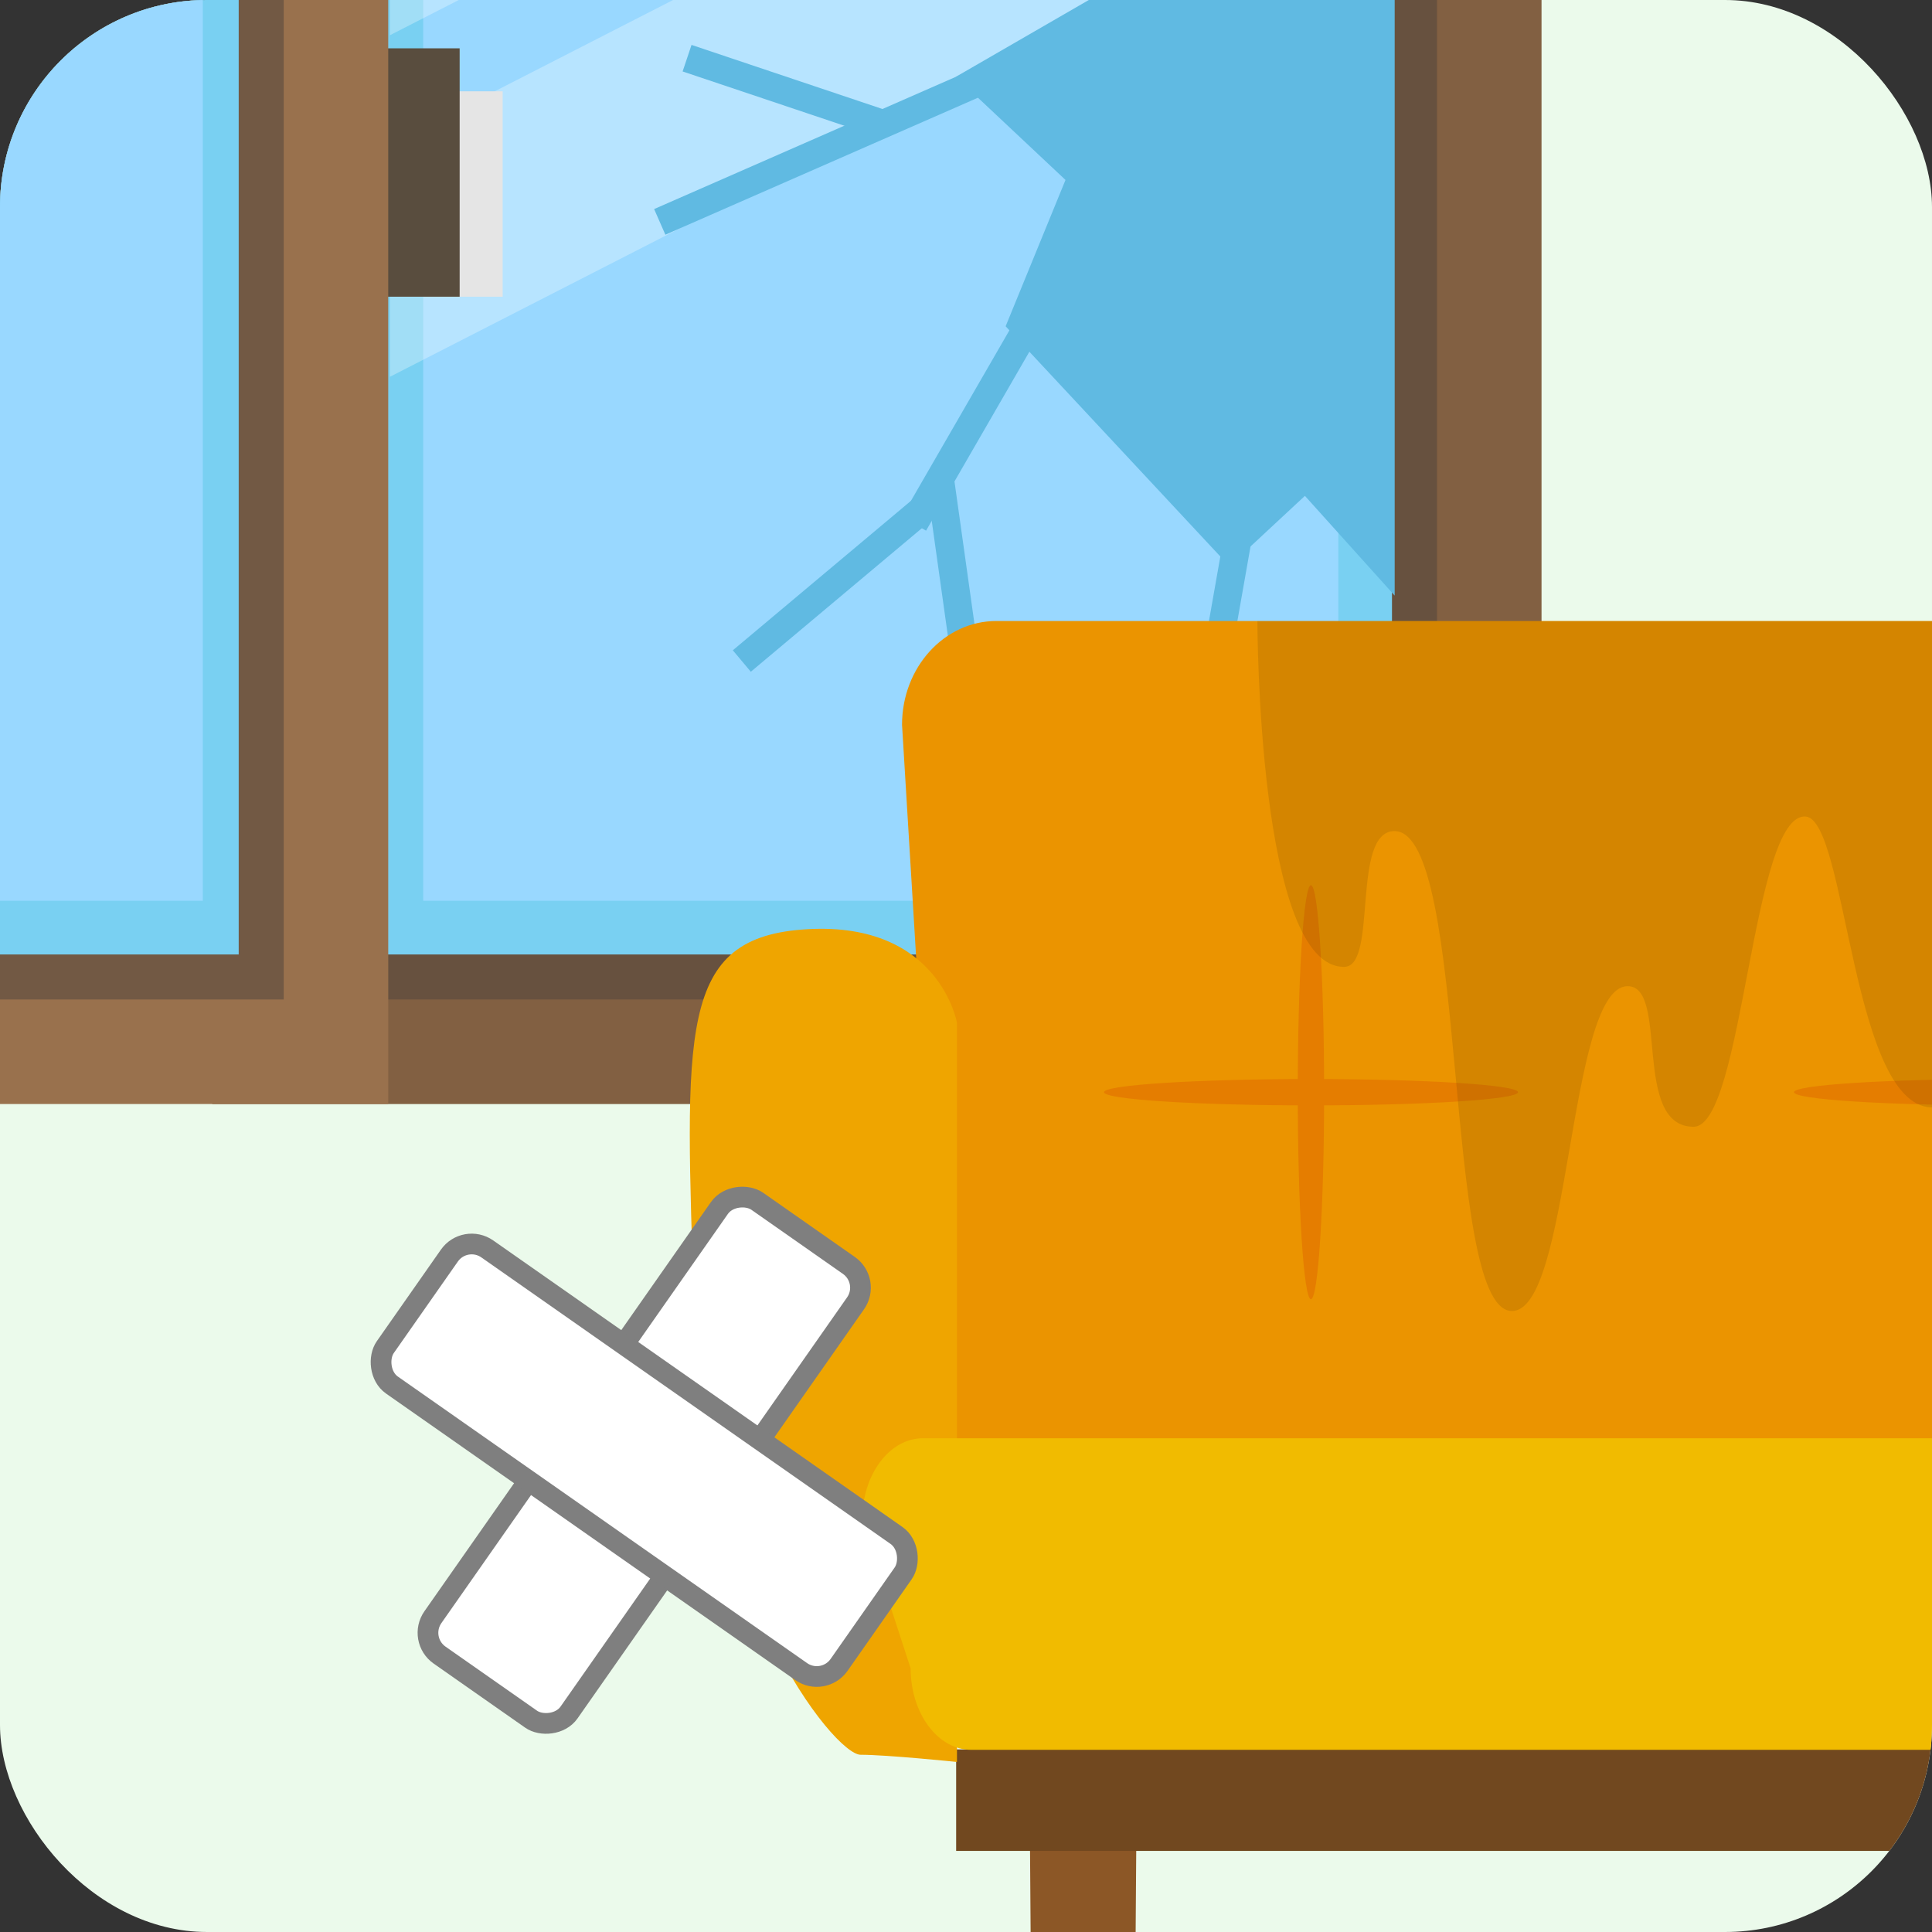
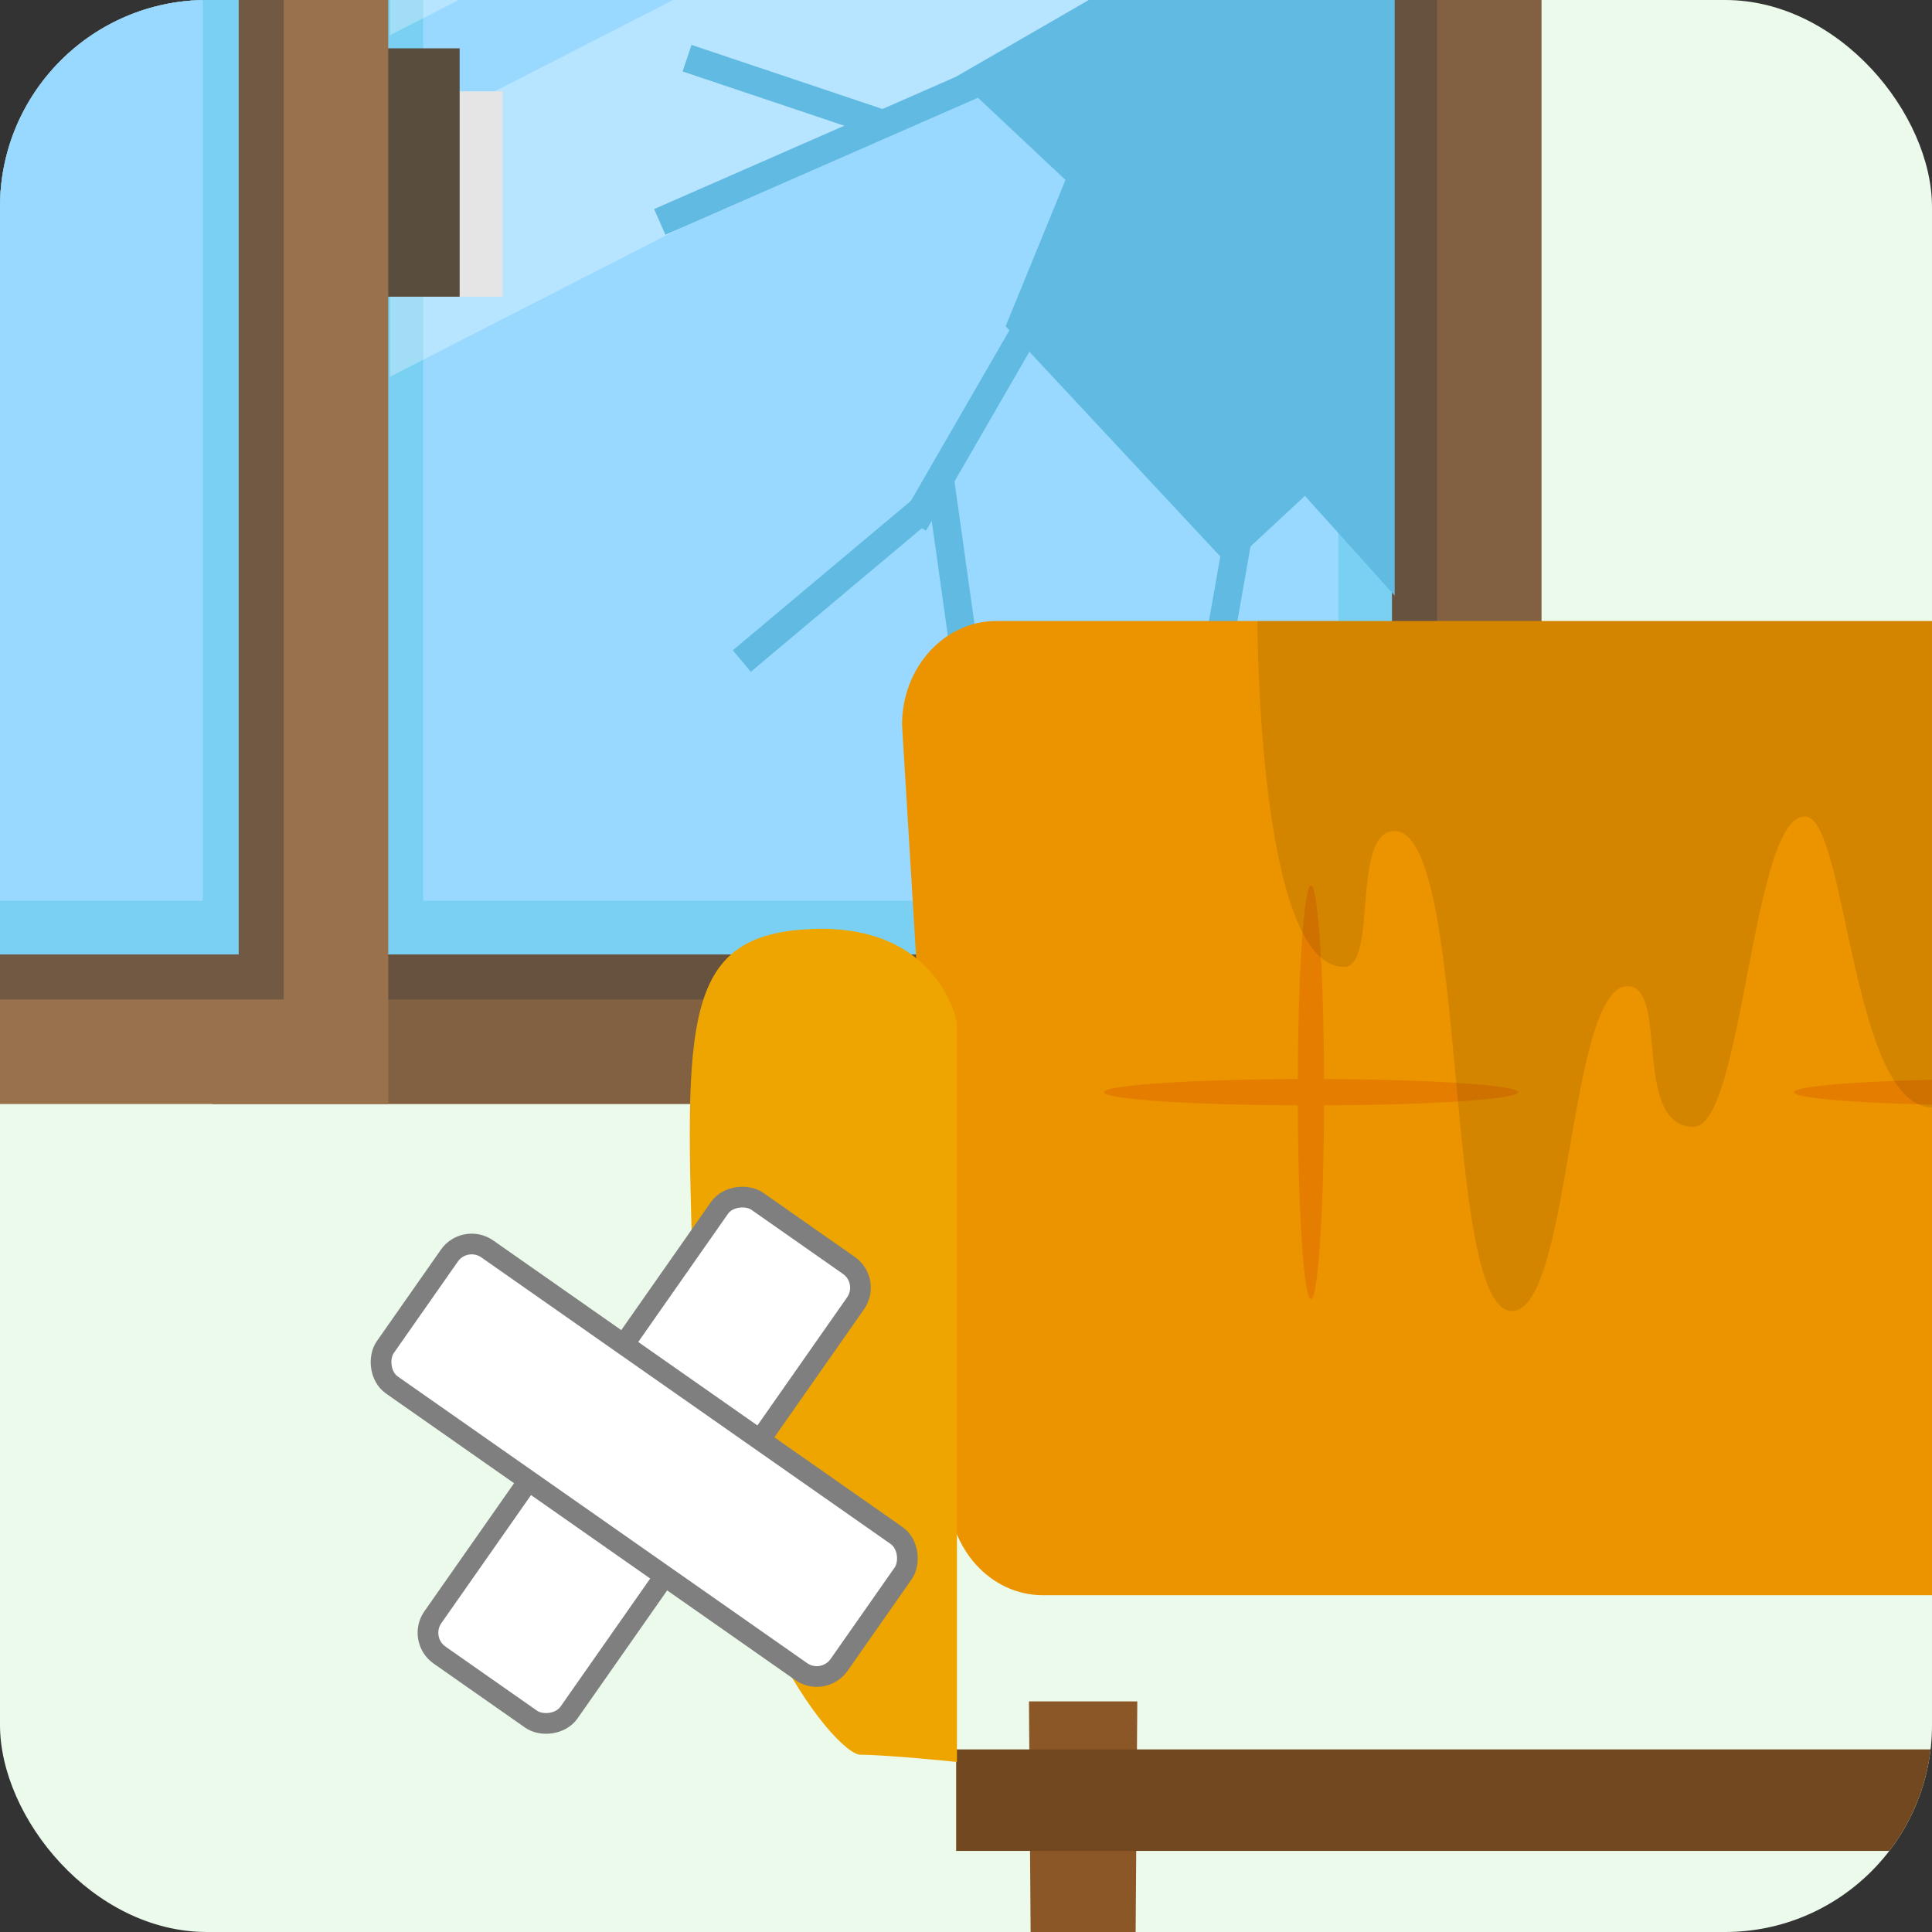
<svg xmlns="http://www.w3.org/2000/svg" width="140" height="140" viewBox="0 0 140 140">
  <rect x="0" y="0" width="140" height="140" fill="#333333" stroke="none" />
  <defs>
    <style>.a,.k{fill:none;}.b{fill:#ebfaeb;}.c{clip-path:url(#a);}.d{fill:#99714d;}.e{opacity:0.15;}.f{fill:#4c433d;opacity:0.5;}.g{fill:#79d0f2;}.h{fill:#99d8ff;}.i,.u{fill:#fff;}.i{opacity:0.3;}.j{fill:#60bae2;}.k{stroke:#60bae2;stroke-width:2.029px;}.k,.u{stroke-miterlimit:10;}.l{fill:#e5e5e5;}.m{fill:#594d3e;}.n{fill:#8c5726;}.o{fill:#eb9400;}.p{fill:#71481f;}.q{fill:#efa500;}.r{fill:#f1bb00;}.s{fill:#e57d00;}.t{opacity:0.1;}.u{stroke:#7f7f7f;stroke-width:1.5px;}</style>
    <clipPath id="a">
      <rect class="a" width="140" height="140" rx="15" ry="15" />
    </clipPath>
  </defs>
  <title>img_w02_03</title>
  <rect class="b" width="140" height="140" rx="15" ry="15" />
  <g class="c">
    <rect class="d" x="15.382" y="-55" width="96.322" height="135" />
    <rect class="e" x="15.382" y="-55" width="96.322" height="135" />
    <rect class="f" x="22.906" y="-47.426" width="81.224" height="119.851" />
    <rect class="g" x="27.454" y="-45.179" width="73.414" height="114.342" />
    <rect class="h" x="30.668" y="-41.964" width="66.312" height="107.239" />
    <polygon class="i" points="101.511 -26.997 28.257 10.503 28.257 27.303 101.511 -10.197 101.511 -26.997" />
    <polygon class="j" points="94.559 35.932 101.064 43.161 101.064 -24.792 92.873 -12.744 83.716 -15.153 80.101 -0.695 69.258 5.57 77.21 13.04 72.872 23.643 89.082 41.025 94.559 35.932" />
    <line class="k" x1="75.173" y1="22.453" x2="66.227" y2="37.947" />
    <line class="k" x1="91.25" y1="30.173" x2="88.143" y2="47.792" />
    <line class="k" x1="84.862" y1="-0.161" x2="47.808" y2="16.079" />
    <line class="k" x1="63.709" y1="8.889" x2="49.788" y2="4.216" />
    <line class="k" x1="67.46" y1="36.4" x2="53.755" y2="47.9" />
    <line class="k" x1="68.103" y1="34.618" x2="69.764" y2="46.454" />
    <rect class="l" x="28.957" y="6.615" width="7.467" height="14.885" />
    <rect class="m" x="27.918" y="3.5" width="5.39" height="18" />
    <rect class="d" x="-69.314" y="-55" width="97.447" height="135" />
    <rect class="f" x="-61.79" y="-47.426" width="82.349" height="119.851" />
    <rect class="g" x="-58.528" y="-45.179" width="75.825" height="114.342" />
    <rect class="h" x="-55.314" y="-41.964" width="70.008" height="107.239" />
    <polygon class="i" points="101.511 -39.747 28.257 -2.247 28.257 2.553 101.511 -34.947 101.511 -39.747" />
    <path class="n" d="M82.413,123.289h-7.85l.208,29.078a3.94,3.94,0,0,0,7.434,0Z" />
    <path class="o" d="M208.007,45H72.2c-3.774,0-6.835,3.367-6.835,7.519l3.37,55.557c0,4.153,3.061,7.52,6.835,7.52H204.637c3.774,0,6.834-3.367,6.834-7.52l3.37-55.557C214.841,48.367,211.781,45,208.007,45Z" />
    <rect class="p" x="69.286" y="126.768" width="138.574" height="7.357" />
    <path class="q" d="M69.346,74.118v53.56s-5.08-.522-6.985-.522S50.931,115.369,50.3,95.005s-1.27-27.152,8.255-27.674S69.346,74.118,69.346,74.118Z" />
-     <path class="r" d="M215.344,104.223H66.874c-2.427,0-4.394,2.64-4.394,5.9L65.989,120.9c0,3.256,1.967,5.9,4.393,5.9H211.835c2.427,0,4.393-2.639,4.393-5.9l3.508-10.776C219.736,106.863,217.769,104.223,215.344,104.223Z" />
-     <path class="s" d="M95.951,79.145c0,8.284-.428,15-.955,15s-.955-6.716-.955-15,.428-15,.955-15S95.951,70.861,95.951,79.145Z" />
+     <path class="s" d="M95.951,79.145c0,8.284-.428,15-.955,15s-.955-6.716-.955-15,.428-15,.955-15S95.951,70.861,95.951,79.145" />
    <path class="s" d="M95,80.1c-8.284,0-15-.428-15-.955s6.715-.954,15-.954,15,.427,15,.954S103.281,80.1,95,80.1Z" />
    <path class="s" d="M145,80.1c-8.284,0-15-.428-15-.955s6.715-.954,15-.954,15,.427,15,.954S153.281,80.1,145,80.1Z" />
    <path class="t" d="M91.116,45h55.322s-.529,34.894-6.249,35.245c-6.013.369-6.331-20.805-9.333-21.074-3.914-.351-4.516,22.479-8.129,22.479-4.515,0-1.744-10.275-4.816-10.186-4.319.126-4.071,23.847-8.43,23.533-4.98-.359-3.011-34.772-8.43-34.772-3.161,0-1.2,9.767-3.612,9.834C91.116,70.235,91.116,45,91.116,45Z" />
    <rect class="u" x="26.612" y="99.794" width="40.143" height="12.043" rx="1.972" ry="1.972" transform="translate(-66.772 83.361) rotate(-54.999)" />
    <rect class="u" x="26.611" y="99.794" width="40.144" height="12.043" rx="1.972" ry="1.972" transform="translate(69.134 -7.64) rotate(34.999)" />
  </g>
</svg>